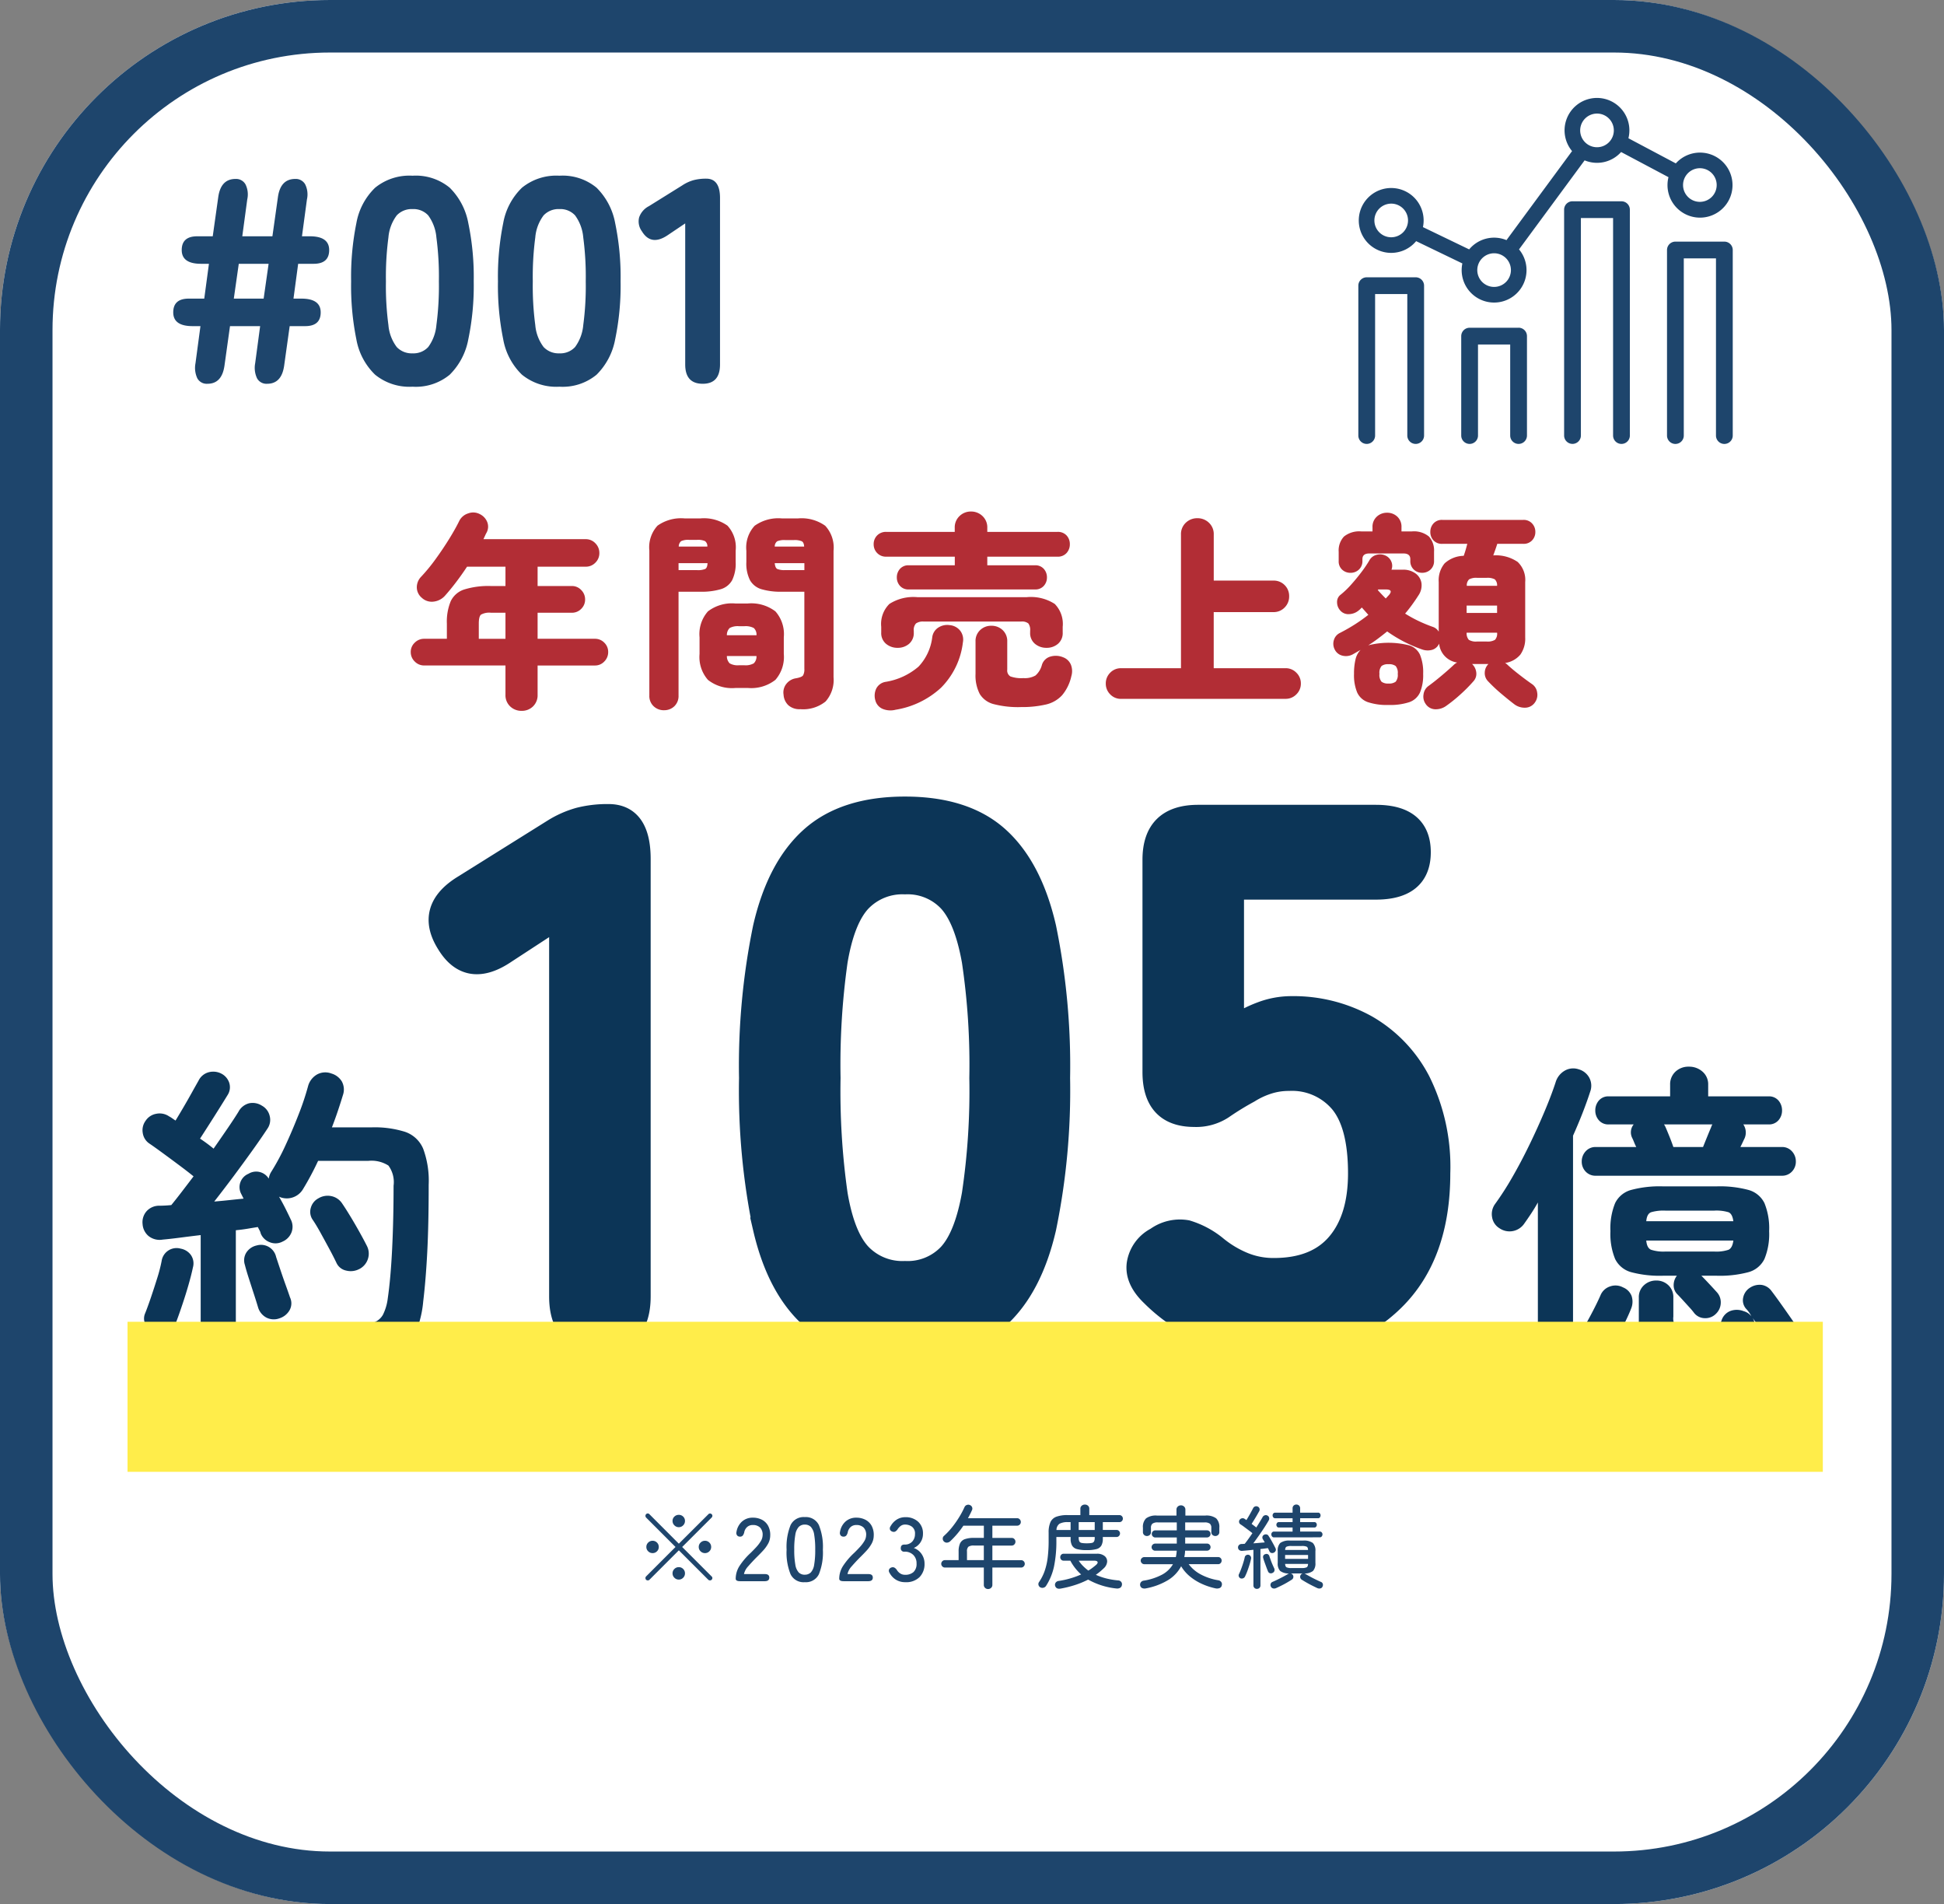
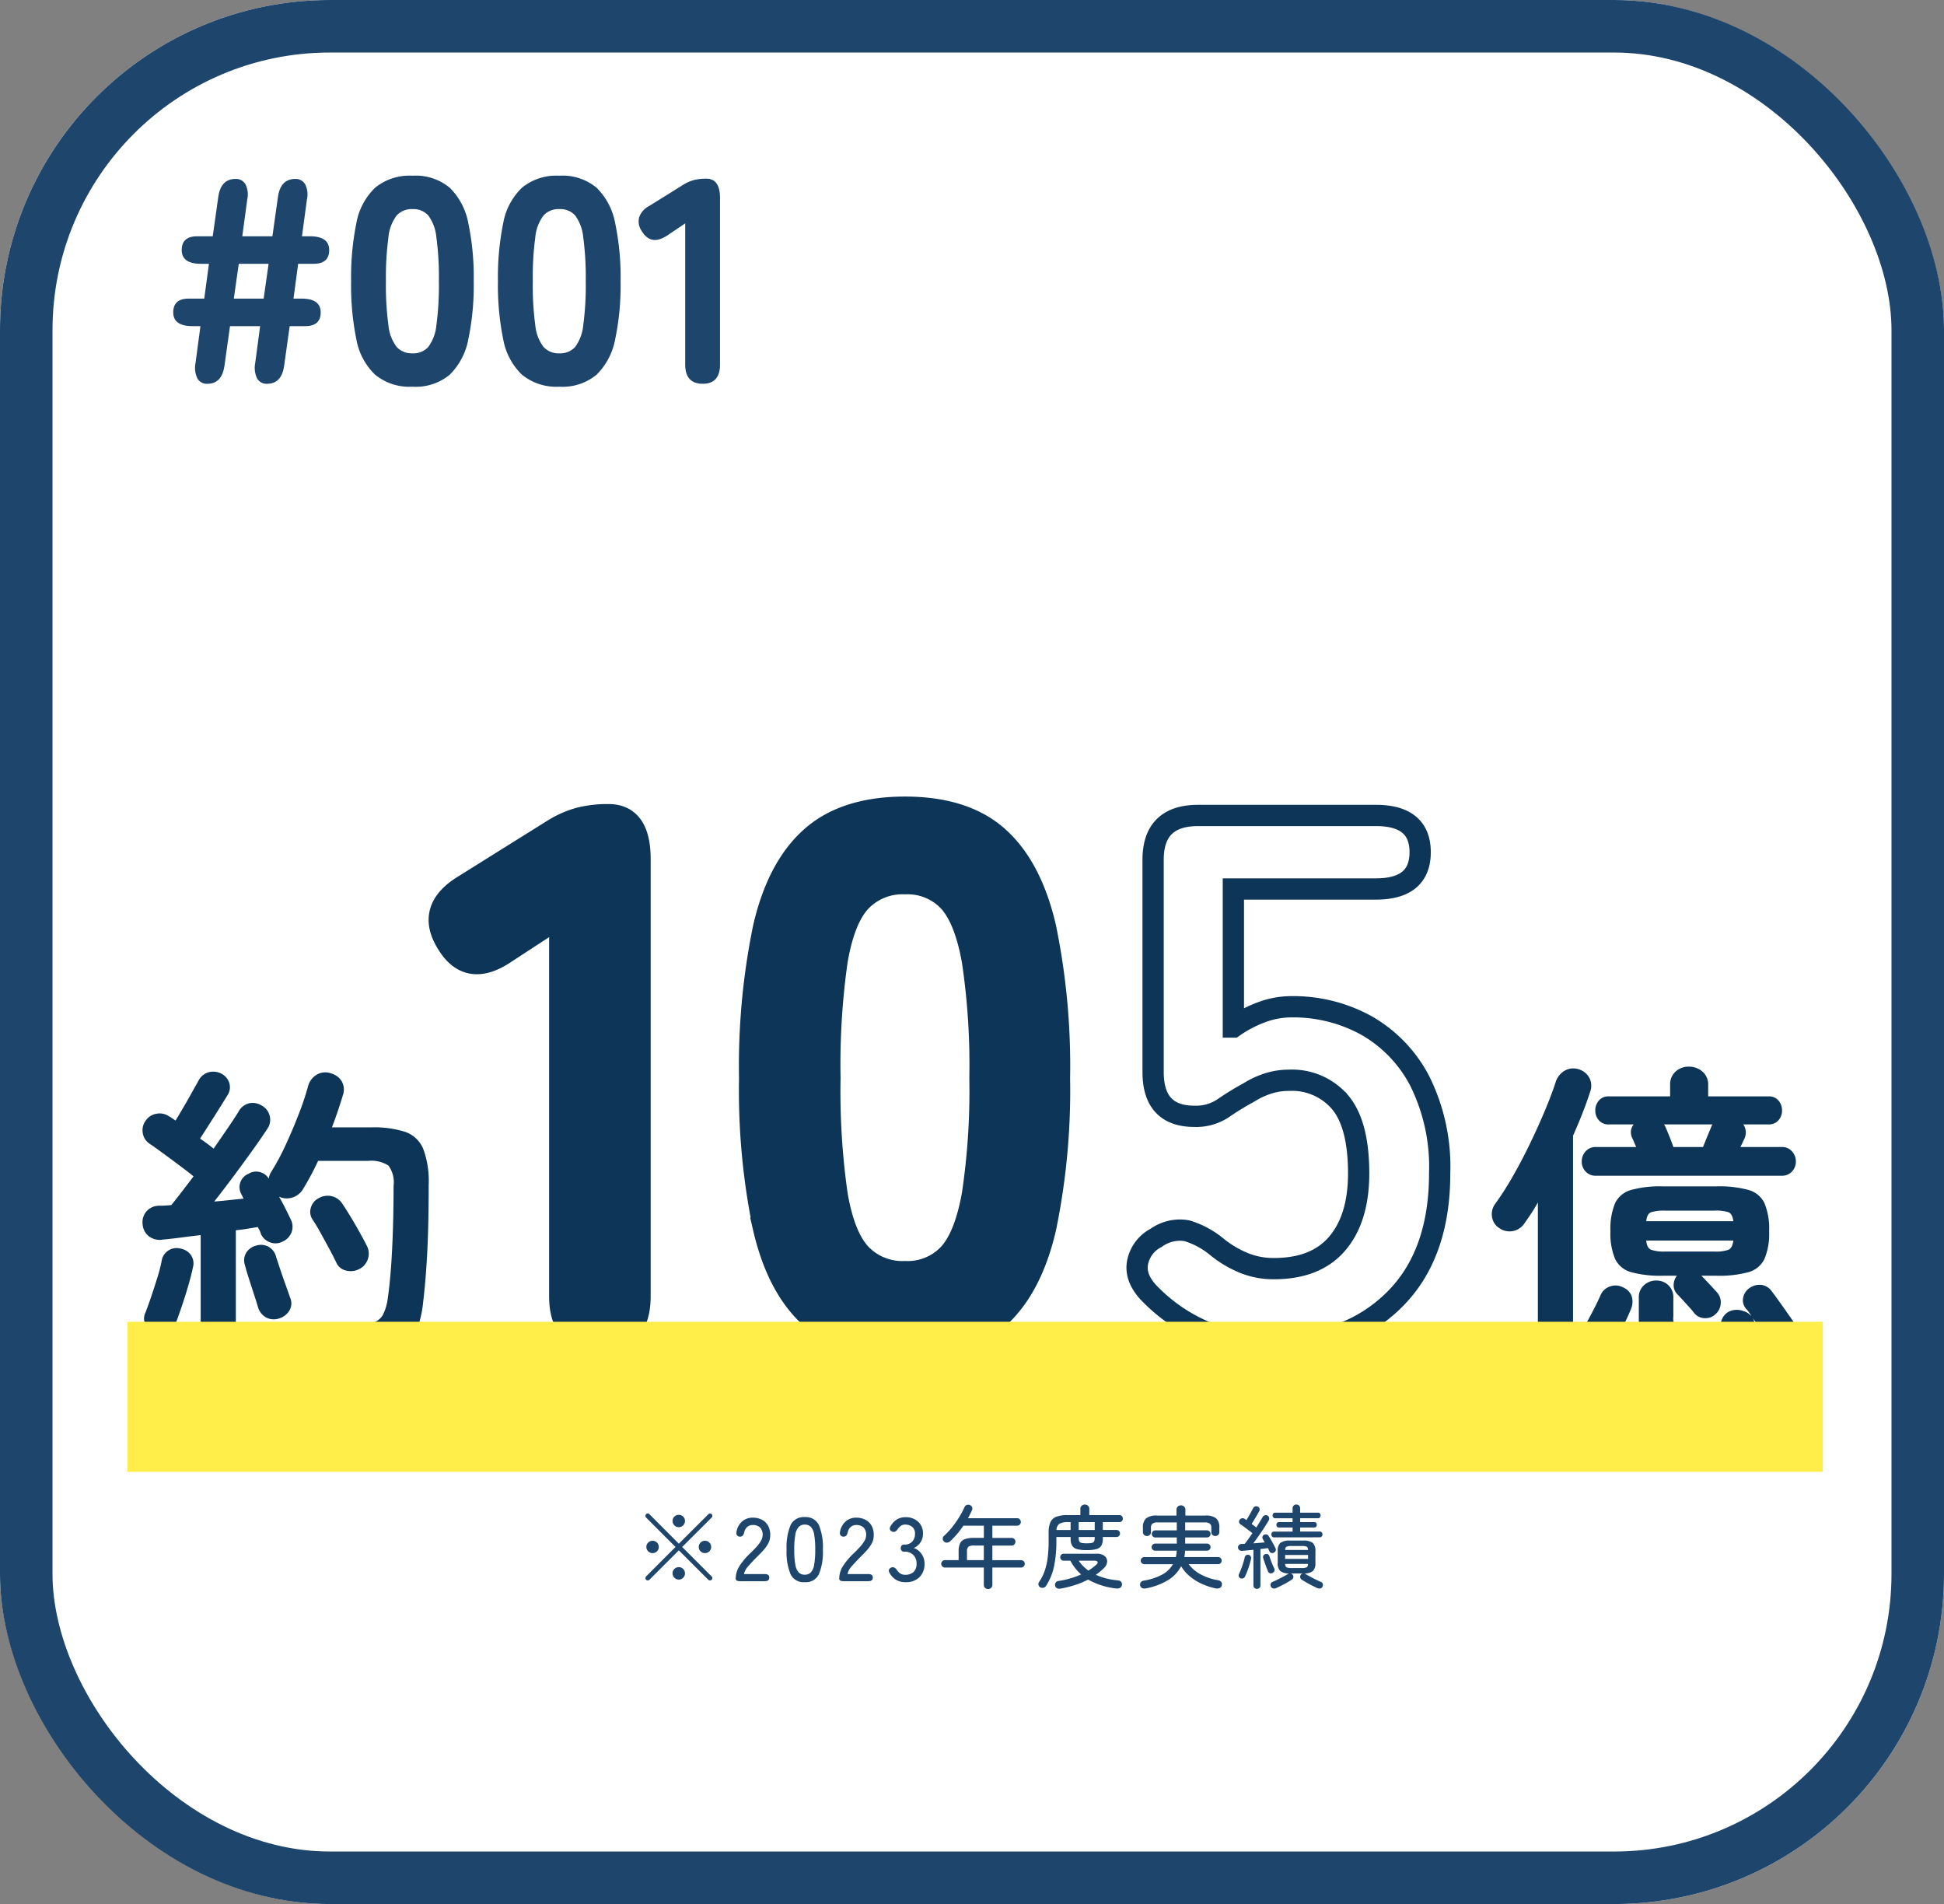
<svg xmlns="http://www.w3.org/2000/svg" width="259.154" height="253.77" viewBox="0 0 259.154 253.77">
  <rect x="0" y="0" width="259.154" height="253.77" fill="#808080" stroke="none" />
  <defs>
    <clipPath id="clip-path">
-       <rect id="長方形_1028" data-name="長方形 1028" width="49.914" height="46.108" fill="#1e456c" />
-     </clipPath>
+       </clipPath>
    <clipPath id="clip-path-2">
      <rect id="長方形_1115" data-name="長方形 1115" width="220.987" height="76.378" transform="translate(0 0)" fill="none" />
    </clipPath>
  </defs>
  <g id="グループ_2824" data-name="グループ 2824" transform="translate(-951 -996.835)">
    <g id="長方形_1100" data-name="長方形 1100" transform="translate(951 996.835)" fill="#fff" stroke="#1e456c" stroke-width="7">
      <rect width="259.154" height="253.77" rx="44" stroke="none" />
      <rect x="3.5" y="3.5" width="252.154" height="246.77" rx="40.5" fill="none" />
    </g>
    <path id="パス_7932" data-name="パス 7932" d="M5.85,0A1.426,1.426,0,0,1,4.5-.722,3.277,3.277,0,0,1,4.251-2.73l.663-4.953H3.861q-2.574,0-2.574-1.833t2.067-1.833H5.421l.624-4.641H4.992q-2.574,0-2.574-1.833t2.067-1.833H6.552l.741-5.265q.351-2.379,2.3-2.379a1.435,1.435,0,0,1,1.326.722,3.028,3.028,0,0,1,.234,2.008l-.663,4.914h4.017l.741-5.265Q15.6-27.3,17.55-27.3a1.436,1.436,0,0,1,1.326.722,3.028,3.028,0,0,1,.234,2.008l-.663,4.914H19.5q2.574,0,2.574,1.833T20.007-15.99H17.94l-.624,4.641h1.053q2.574,0,2.574,1.833T18.876-7.683H16.809l-.741,5.3Q15.717,0,13.806,0a1.426,1.426,0,0,1-1.345-.722,3.277,3.277,0,0,1-.253-2.008l.663-4.953H8.853l-.741,5.3Q7.761,0,5.85,0ZM9.36-11.349h3.978L14-15.99H10.023ZM33.189.39a7.242,7.242,0,0,1-4.992-1.6,8.66,8.66,0,0,1-2.5-4.719A35.882,35.882,0,0,1,25-13.65a36.1,36.1,0,0,1,.7-7.761,8.66,8.66,0,0,1,2.5-4.719,7.242,7.242,0,0,1,4.992-1.6,7.092,7.092,0,0,1,4.953,1.6,8.9,8.9,0,0,1,2.477,4.719,35.16,35.16,0,0,1,.722,7.761,34.944,34.944,0,0,1-.722,7.722,8.9,8.9,0,0,1-2.477,4.719A7.092,7.092,0,0,1,33.189.39Zm0-4.446a2.675,2.675,0,0,0,2.087-.839A5.769,5.769,0,0,0,36.368-7.82,39.386,39.386,0,0,0,36.7-13.65a39.8,39.8,0,0,0-.332-5.85,5.8,5.8,0,0,0-1.092-2.944,2.675,2.675,0,0,0-2.087-.839,2.737,2.737,0,0,0-2.106.839A5.673,5.673,0,0,0,29.972-19.5a39.8,39.8,0,0,0-.332,5.85,39.386,39.386,0,0,0,.332,5.831,5.642,5.642,0,0,0,1.111,2.925A2.737,2.737,0,0,0,33.189-4.056ZM52.767.39a7.242,7.242,0,0,1-4.992-1.6,8.66,8.66,0,0,1-2.5-4.719,35.882,35.882,0,0,1-.7-7.722,36.1,36.1,0,0,1,.7-7.761,8.66,8.66,0,0,1,2.5-4.719,7.242,7.242,0,0,1,4.992-1.6,7.092,7.092,0,0,1,4.953,1.6A8.9,8.9,0,0,1,60.2-21.411a35.16,35.16,0,0,1,.722,7.761A34.944,34.944,0,0,1,60.2-5.928,8.9,8.9,0,0,1,57.72-1.209,7.092,7.092,0,0,1,52.767.39Zm0-4.446a2.675,2.675,0,0,0,2.087-.839A5.769,5.769,0,0,0,55.946-7.82a39.386,39.386,0,0,0,.332-5.831,39.8,39.8,0,0,0-.332-5.85,5.8,5.8,0,0,0-1.092-2.944,2.675,2.675,0,0,0-2.087-.839,2.737,2.737,0,0,0-2.106.839A5.673,5.673,0,0,0,49.55-19.5a39.8,39.8,0,0,0-.332,5.85A39.386,39.386,0,0,0,49.55-7.82a5.642,5.642,0,0,0,1.111,2.925A2.737,2.737,0,0,0,52.767-4.056ZM71.877,0q-2.34,0-2.34-2.574v-18.8l-2.379,1.6q-2.184,1.443-3.393-.546a2.217,2.217,0,0,1-.371-1.853,2.653,2.653,0,0,1,1.306-1.5l4.446-2.769a5.277,5.277,0,0,1,1.521-.7,6.6,6.6,0,0,1,1.677-.195q1.833,0,1.833,2.574V-2.574Q74.178,0,71.877,0Z" transform="translate(972.808 1047.984)" fill="#1e456c" />
-     <path id="パス_7933" data-name="パス 7933" d="M15.54,2.576a2.156,2.156,0,0,1-1.526-.588A2.043,2.043,0,0,1,13.384.42V-3.472H2.548A1.722,1.722,0,0,1,1.288-4a1.722,1.722,0,0,1-.532-1.26A1.677,1.677,0,0,1,1.288-6.51a1.745,1.745,0,0,1,1.26-.518H5.572V-9.044a7.11,7.11,0,0,1,.518-3,3.015,3.015,0,0,1,1.792-1.554,10.877,10.877,0,0,1,3.57-.462h1.932v-2.576H8.26q-.7,1.064-1.456,2.058T5.32-12.768a2.385,2.385,0,0,1-1.5.784,1.934,1.934,0,0,1-1.582-.5,1.827,1.827,0,0,1-.672-1.358,2.022,2.022,0,0,1,.588-1.47,23.623,23.623,0,0,0,1.918-2.338q.966-1.33,1.806-2.688t1.344-2.394a1.978,1.978,0,0,1,1.19-1.008,1.877,1.877,0,0,1,1.526.084A2,2,0,0,1,10.948-22.6a1.675,1.675,0,0,1-.084,1.428,4.4,4.4,0,0,0-.21.42q-.1.224-.21.448H24.08a1.732,1.732,0,0,1,1.288.546,1.8,1.8,0,0,1,.532,1.3,1.754,1.754,0,0,1-.532,1.288,1.754,1.754,0,0,1-1.288.532H17.668v2.576h4.564a1.677,1.677,0,0,1,1.246.532A1.745,1.745,0,0,1,24-12.264a1.7,1.7,0,0,1-.518,1.246,1.7,1.7,0,0,1-1.246.518H17.668v3.472h7.644a1.7,1.7,0,0,1,1.246.518,1.7,1.7,0,0,1,.518,1.246A1.745,1.745,0,0,1,26.558-4a1.677,1.677,0,0,1-1.246.532H17.668V.42a2.067,2.067,0,0,1-.616,1.568A2.107,2.107,0,0,1,15.54,2.576Zm-5.712-9.6h3.556V-10.5H11.452a2.279,2.279,0,0,0-1.33.252q-.294.252-.294,1.2Zm42.84,9.38A2.222,2.222,0,0,1,51.1,1.834,2.116,2.116,0,0,1,50.456.42a1.833,1.833,0,0,1,.364-1.428,1.993,1.993,0,0,1,1.288-.756q.784-.14.952-.392a1.644,1.644,0,0,0,.168-.868V-13.3h-3a9.022,9.022,0,0,1-2.716-.336,2.607,2.607,0,0,1-1.526-1.19,4.917,4.917,0,0,1-.49-2.422V-18.76a4.274,4.274,0,0,1,1.106-3.332,5.419,5.419,0,0,1,3.626-.98h2.156a5.419,5.419,0,0,1,3.626.98A4.274,4.274,0,0,1,57.12-18.76V-1.9A4.312,4.312,0,0,1,56.056,1.33,4.761,4.761,0,0,1,52.668,2.352Zm-18.144.14a1.966,1.966,0,0,1-1.386-.532A1.853,1.853,0,0,1,32.564.532v-19.32a4.259,4.259,0,0,1,1.092-3.318,5.416,5.416,0,0,1,3.612-.966h2.1a5.416,5.416,0,0,1,3.612.966,4.259,4.259,0,0,1,1.092,3.318v1.54a5.039,5.039,0,0,1-.476,2.422,2.549,2.549,0,0,1-1.512,1.19,9.022,9.022,0,0,1-2.716.336H36.456V.532A1.877,1.877,0,0,1,35.9,1.96,1.917,1.917,0,0,1,34.524,2.492Zm9.52-2.968a5.174,5.174,0,0,1-3.668-1.078,4.625,4.625,0,0,1-1.12-3.458V-7.224a4.568,4.568,0,0,1,1.12-3.458,5.267,5.267,0,0,1,3.668-1.05h1.624a5.316,5.316,0,0,1,3.7,1.05,4.568,4.568,0,0,1,1.12,3.458v2.212a4.625,4.625,0,0,1-1.12,3.458,5.221,5.221,0,0,1-3.7,1.078ZM44.52-3.5h.7a2.231,2.231,0,0,0,1.26-.252,1.231,1.231,0,0,0,.364-.98H42.9a1.334,1.334,0,0,0,.378.98A2.156,2.156,0,0,0,44.52-3.5ZM42.9-7.5h3.948a1.183,1.183,0,0,0-.364-.966,2.34,2.34,0,0,0-1.26-.238h-.7a2.26,2.26,0,0,0-1.246.238A1.281,1.281,0,0,0,42.9-7.5Zm7.784-8.68h2.548v-.924H49.28q.056.616.336.77A2.477,2.477,0,0,0,50.68-16.184Zm-14.224,0H38.92a2.572,2.572,0,0,0,1.092-.154q.28-.154.308-.77H36.456Zm.028-3.136h3.808a.84.84,0,0,0-.308-.728,2.292,2.292,0,0,0-1.064-.168H37.856a2.2,2.2,0,0,0-1.05.168A.923.923,0,0,0,36.484-19.32Zm12.8,0H53.2q-.028-.56-.322-.714a2.489,2.489,0,0,0-1.05-.154H50.68a2.477,2.477,0,0,0-1.064.154A.854.854,0,0,0,49.28-19.32Zm17.864,5.712a1.486,1.486,0,0,1-1.176-.476,1.638,1.638,0,0,1-.42-1.12,1.675,1.675,0,0,1,.42-1.148,1.486,1.486,0,0,1,1.176-.476h6.132v-1.148H64.148a1.6,1.6,0,0,1-1.218-.49,1.637,1.637,0,0,1-.462-1.162A1.623,1.623,0,0,1,62.93-20.8a1.62,1.62,0,0,1,1.218-.476h9.128v-.532a2.065,2.065,0,0,1,.644-1.582,2.142,2.142,0,0,1,1.512-.6,2.177,2.177,0,0,1,1.54.6,2.065,2.065,0,0,1,.644,1.582v.532h9.352a1.565,1.565,0,0,1,1.218.476,1.681,1.681,0,0,1,.434,1.176,1.7,1.7,0,0,1-.434,1.162,1.542,1.542,0,0,1-1.218.49H77.616v1.148h6.356a1.486,1.486,0,0,1,1.176.476,1.675,1.675,0,0,1,.42,1.148,1.638,1.638,0,0,1-.42,1.12,1.486,1.486,0,0,1-1.176.476ZM65.66-5.824a2.341,2.341,0,0,1-1.54-.532,1.851,1.851,0,0,1-.644-1.512v-.756a3.746,3.746,0,0,1,1.092-3.052,5.951,5.951,0,0,1,3.724-.9H82.88a5.879,5.879,0,0,1,3.724.9,3.8,3.8,0,0,1,1.064,3.052v.756a1.869,1.869,0,0,1-.63,1.512,2.286,2.286,0,0,1-1.526.532,2.341,2.341,0,0,1-1.54-.532,1.851,1.851,0,0,1-.644-1.512v-.224a1.466,1.466,0,0,0-.238-.98,1.348,1.348,0,0,0-.966-.252H69.132a1.589,1.589,0,0,0-1.022.252,1.266,1.266,0,0,0-.294.98v.224a1.869,1.869,0,0,1-.63,1.512A2.286,2.286,0,0,1,65.66-5.824Zm16.408,7.9a13.035,13.035,0,0,1-3.584-.392A3.056,3.056,0,0,1,76.608.322a5.353,5.353,0,0,1-.56-2.674V-6.664a1.987,1.987,0,0,1,.616-1.526,2.1,2.1,0,0,1,1.484-.574,2.135,2.135,0,0,1,1.512.574,1.987,1.987,0,0,1,.616,1.526v3.752a.92.92,0,0,0,.42.9,4.321,4.321,0,0,0,1.736.224,2.838,2.838,0,0,0,1.61-.35A2.845,2.845,0,0,0,84.9-3.556a1.647,1.647,0,0,1,1.148-1.106,2.542,2.542,0,0,1,1.68.1,1.785,1.785,0,0,1,1.036.994,2.349,2.349,0,0,1,.056,1.526A5.912,5.912,0,0,1,87.584.5a4.2,4.2,0,0,1-2.156,1.232A14.136,14.136,0,0,1,82.068,2.072Zm-16.716.364A2.749,2.749,0,0,1,63.63,2.3a1.692,1.692,0,0,1-.938-1.12,2.207,2.207,0,0,1,.126-1.582,1.7,1.7,0,0,1,1.218-.882,8.876,8.876,0,0,0,4.41-2.03A6.908,6.908,0,0,0,70.28-7.252a1.794,1.794,0,0,1,.812-1.274A2.171,2.171,0,0,1,72.6-8.848a1.989,1.989,0,0,1,1.414.756,1.943,1.943,0,0,1,.35,1.54A10.255,10.255,0,0,1,71.442-.5,11.652,11.652,0,0,1,65.352,2.436ZM95.452.98A1.954,1.954,0,0,1,94,.378a1.991,1.991,0,0,1-.588-1.442A1.991,1.991,0,0,1,94-2.506a1.954,1.954,0,0,1,1.456-.6h7.98V-20.916a2.065,2.065,0,0,1,.644-1.582,2.177,2.177,0,0,1,1.54-.6,2.177,2.177,0,0,1,1.54.6,2.065,2.065,0,0,1,.644,1.582v6.132h7.952a2.033,2.033,0,0,1,1.5.6,2.033,2.033,0,0,1,.6,1.5,2.047,2.047,0,0,1-.6,1.484,2.01,2.01,0,0,1-1.5.616H107.8v7.476h9.576a1.967,1.967,0,0,1,1.442.6,1.967,1.967,0,0,1,.6,1.442,1.967,1.967,0,0,1-.6,1.442,1.967,1.967,0,0,1-1.442.6Zm43.316.952a2.368,2.368,0,0,1-1.428.434,1.565,1.565,0,0,1-1.288-.714,1.685,1.685,0,0,1-.28-1.274,1.625,1.625,0,0,1,.644-1.106q.812-.588,1.792-1.414t1.6-1.414a1.711,1.711,0,0,1,.448-.308,2.812,2.812,0,0,1-2.408-2.52,1.465,1.465,0,0,1-.924.826A2.2,2.2,0,0,1,135.6-5.6a18.6,18.6,0,0,1-2.45-1.05,18.651,18.651,0,0,1-2.226-1.358q-.588.476-1.2.938t-1.316.91a11.092,11.092,0,0,1,5.474.014A2.348,2.348,0,0,1,135.3-4.9a6.167,6.167,0,0,1,.42,2.548A6.014,6.014,0,0,1,135.3.126a2.442,2.442,0,0,1-1.414,1.288,8.123,8.123,0,0,1-2.786.378,8.018,8.018,0,0,1-2.758-.378A2.442,2.442,0,0,1,126.924.126a6.014,6.014,0,0,1-.42-2.478,8.1,8.1,0,0,1,.2-1.932,2.644,2.644,0,0,1,.672-1.26q-.252.14-.518.294t-.518.294a1.906,1.906,0,0,1-1.414.168,1.53,1.53,0,0,1-.994-.812,1.649,1.649,0,0,1-.112-1.26,1.523,1.523,0,0,1,.812-.952q1.092-.56,2.03-1.162t1.75-1.246q-.2-.224-.42-.476l-.448-.5-.21.21a1.957,1.957,0,0,1-.21.182,2.089,2.089,0,0,1-1.26.49,1.426,1.426,0,0,1-1.2-.49,1.62,1.62,0,0,1-.42-1.106,1.184,1.184,0,0,1,.476-.994,11.517,11.517,0,0,0,1.4-1.344q.728-.812,1.372-1.666a15.922,15.922,0,0,0,1.036-1.526,1.526,1.526,0,0,1,1.008-.784,1.727,1.727,0,0,1,1.288.168,1.532,1.532,0,0,1,.672.784,1.418,1.418,0,0,1,0,1.036h1.484a2.75,2.75,0,0,1,1.75.518,1.965,1.965,0,0,1,.77,1.3,2.376,2.376,0,0,1-.42,1.624q-.392.616-.84,1.232t-.924,1.176a17.062,17.062,0,0,0,1.778.98,19.826,19.826,0,0,0,1.974.812,1.45,1.45,0,0,1,.728.616v-6.608a3.531,3.531,0,0,1,.784-2.492,3.881,3.881,0,0,1,2.548-1.008q.14-.392.266-.826t.21-.77h-3.332a1.509,1.509,0,0,1-1.176-.462,1.624,1.624,0,0,1-.42-1.134,1.638,1.638,0,0,1,.42-1.12,1.486,1.486,0,0,1,1.176-.476h10.808a1.5,1.5,0,0,1,1.162.476,1.608,1.608,0,0,1,.434,1.12,1.594,1.594,0,0,1-.434,1.134,1.518,1.518,0,0,1-1.162.462H145.6q-.112.364-.252.756l-.28.784a5.16,5.16,0,0,1,3.248.868,3.307,3.307,0,0,1,1.008,2.688v7.364a3.687,3.687,0,0,1-.644,2.3,3.265,3.265,0,0,1-2.044,1.12.977.977,0,0,1,.252.168q.588.56,1.554,1.316T150.248-.98A1.6,1.6,0,0,1,150.92.14a1.71,1.71,0,0,1-.28,1.288,1.6,1.6,0,0,1-1.288.728,2.3,2.3,0,0,1-1.428-.42q-.812-.616-1.806-1.456A20.74,20.74,0,0,1,144.34-1.4a1.54,1.54,0,0,1-.406-1.162,1.66,1.66,0,0,1,.49-1.106H142.24a1.8,1.8,0,0,1,.56,1.12,1.464,1.464,0,0,1-.392,1.2,20.364,20.364,0,0,1-1.736,1.75A19.744,19.744,0,0,1,138.768,1.932ZM126.028-15.82a1.588,1.588,0,0,1-1.106-.42,1.474,1.474,0,0,1-.462-1.148V-18.62a2.72,2.72,0,0,1,.7-2.03,3.247,3.247,0,0,1,2.324-.686h1.484v-.56a1.809,1.809,0,0,1,.574-1.414,1.96,1.96,0,0,1,1.358-.518,1.946,1.946,0,0,1,1.372.518,1.832,1.832,0,0,1,.56,1.414v.56H134.2a3.14,3.14,0,0,1,2.3.686,2.789,2.789,0,0,1,.672,2.03v1.2a1.518,1.518,0,0,1-.462,1.162,1.594,1.594,0,0,1-1.134.434,1.559,1.559,0,0,1-1.106-.434,1.518,1.518,0,0,1-.462-1.162v-.224q0-.756-.924-.756h-4.536q-.924,0-.924.756v.224a1.518,1.518,0,0,1-.462,1.162A1.594,1.594,0,0,1,126.028-15.82ZM131.1-1.064a1.48,1.48,0,0,0,.952-.238,1.4,1.4,0,0,0,.28-1.05,1.4,1.4,0,0,0-.28-1.05,1.48,1.48,0,0,0-.952-.238,1.425,1.425,0,0,0-.924.238,1.4,1.4,0,0,0-.28,1.05,1.4,1.4,0,0,0,.28,1.05A1.425,1.425,0,0,0,131.1-1.064Zm11.816-5.6h1.26a1.928,1.928,0,0,0,1.12-.224,1.2,1.2,0,0,0,.28-.952h-4.06a1.314,1.314,0,0,0,.294.952A1.855,1.855,0,0,0,142.912-6.664Zm-1.4-3.808h4.06v-.98h-4.06Zm.028-3.612h4.032a1.081,1.081,0,0,0-.308-.868,2.08,2.08,0,0,0-1.092-.2h-1.26a2.006,2.006,0,0,0-1.064.2A1.081,1.081,0,0,0,141.54-14.084ZM130.732-12.4q.112-.112.21-.224t.21-.224q.644-.756-.42-.756h-.98l-.084.084q.252.28.518.56T130.732-12.4Z" transform="translate(1005 1089)" fill="#b22d35" />
    <g id="グループ_2396" data-name="グループ 2396" transform="translate(1132.079 1009.892)">
      <g id="グループ_2395" data-name="グループ 2395" transform="translate(0 0)" clip-path="url(#clip-path)">
        <path id="パス_6728" data-name="パス 6728" d="M4.452,20.648a4.317,4.317,0,0,0,3.325-1.564l6.161,2.971a4.323,4.323,0,1,0,7.554-1.873L30.236,8.316A4.3,4.3,0,0,0,35.1,7.205l6.316,3.353a4.334,4.334,0,1,0,.977-1.836L36.075,5.37a4.321,4.321,0,1,0-7.513,1.712L19.819,18.948a4.312,4.312,0,0,0-4.974,1.235L8.683,17.212a4.323,4.323,0,1,0-4.231,3.436M45.6,9.363a2.242,2.242,0,1,1-2.242,2.243A2.246,2.246,0,0,1,45.6,9.363M31.886,2.081a2.243,2.243,0,1,1-2.242,2.243,2.246,2.246,0,0,1,2.242-2.243M18.169,20.7a2.242,2.242,0,1,1-2.242,2.243A2.246,2.246,0,0,1,18.169,20.7M4.452,14.083A2.242,2.242,0,1,1,2.21,16.327a2.246,2.246,0,0,1,2.243-2.243" transform="translate(-0.07 -0.001)" fill="#1e456c" />
        <path id="パス_6729" data-name="パス 6729" d="M37.56,66.787H31.032A1.119,1.119,0,0,0,29.914,67.9V81.152a1.118,1.118,0,1,0,2.236,0V69.023h4.292V81.152a1.118,1.118,0,1,0,2.236,0V67.9a1.119,1.119,0,0,0-1.118-1.118" transform="translate(-16.197 -36.162)" fill="#1e456c" />
        <path id="パス_6730" data-name="パス 6730" d="M97.387,41.753H90.859a1.12,1.12,0,0,0-1.118,1.118V67.6a1.118,1.118,0,0,0,2.236,0V43.989h4.291V67.6a1.118,1.118,0,0,0,2.236,0V42.871a1.119,1.119,0,0,0-1.118-1.118" transform="translate(-48.591 -22.607)" fill="#1e456c" />
        <path id="パス_6731" data-name="パス 6731" d="M7.646,52.124H1.118A1.119,1.119,0,0,0,0,53.242V73.213a1.118,1.118,0,1,0,2.236,0V54.36H6.528V73.213a1.118,1.118,0,1,0,2.236,0V53.242a1.119,1.119,0,0,0-1.118-1.118" transform="translate(0 -28.223)" fill="#1e456c" />
        <path id="パス_6732" data-name="パス 6732" d="M67.473,30.025H60.945a1.12,1.12,0,0,0-1.118,1.118v30.1a1.118,1.118,0,1,0,2.236,0V32.262h4.292V61.247a1.118,1.118,0,1,0,2.236,0v-30.1a1.119,1.119,0,0,0-1.118-1.118" transform="translate(-32.394 -16.257)" fill="#1e456c" />
      </g>
    </g>
    <path id="パス_7934" data-name="パス 7934" d="M-44.448-.192a.335.335,0,0,1-.084-.228.292.292,0,0,1,.084-.216l3.924-3.924-3.924-3.924a.335.335,0,0,1-.084-.228.292.292,0,0,1,.084-.216.3.3,0,0,1,.222-.1.3.3,0,0,1,.222.1L-40.08-5l3.936-3.924a.3.3,0,0,1,.222-.1.3.3,0,0,1,.222.1.257.257,0,0,1,.09.216.334.334,0,0,1-.1.228L-39.636-4.56l3.924,3.924a.274.274,0,0,1,.1.216.311.311,0,0,1-.1.228.292.292,0,0,1-.216.084.335.335,0,0,1-.228-.084L-40.08-4.116-44-.192a.292.292,0,0,1-.216.084A.335.335,0,0,1-44.448-.192Zm4.356-.024a.8.8,0,0,1-.582-.246.8.8,0,0,1-.246-.582.79.79,0,0,1,.246-.588.805.805,0,0,1,.582-.24.8.8,0,0,1,.588.24.8.8,0,0,1,.24.588.805.805,0,0,1-.24.582A.79.79,0,0,1-40.092-.216Zm-3.492-3.528a.805.805,0,0,1-.582-.24.776.776,0,0,1-.246-.576.79.79,0,0,1,.246-.588.805.805,0,0,1,.582-.24.8.8,0,0,1,.588.24.8.8,0,0,1,.24.588.786.786,0,0,1-.24.576A.8.8,0,0,1-43.584-3.744Zm6.984,0a.806.806,0,0,1-.582-.24.776.776,0,0,1-.246-.576.79.79,0,0,1,.246-.588.806.806,0,0,1,.582-.24.8.8,0,0,1,.588.24.8.8,0,0,1,.24.588.786.786,0,0,1-.24.576A.8.8,0,0,1-36.6-3.744ZM-40.092-7.2a.8.8,0,0,1-.582-.246.8.8,0,0,1-.246-.582.771.771,0,0,1,.246-.582.816.816,0,0,1,.582-.234.81.81,0,0,1,.588.234.78.78,0,0,1,.24.582.805.805,0,0,1-.24.582A.79.79,0,0,1-40.092-7.2ZM-31.92,0Q-32.5,0-32.5-.336a3.169,3.169,0,0,1,.51-1.7A9.243,9.243,0,0,1-30.5-3.78q.408-.4.762-.786a4.833,4.833,0,0,0,.582-.774,1.562,1.562,0,0,0,.24-.744,1.367,1.367,0,0,0-.324-1.056,1.331,1.331,0,0,0-.984-.348,1.1,1.1,0,0,0-.744.258,1.263,1.263,0,0,0-.4.738,1.077,1.077,0,0,1-.192.408.457.457,0,0,1-.372.144A.47.47,0,0,1-32.31-6.1a.53.53,0,0,1-.09-.45,2.352,2.352,0,0,1,.738-1.4,2.084,2.084,0,0,1,1.434-.516A2.6,2.6,0,0,1-29-8.19a1.977,1.977,0,0,1,.828.822A2.531,2.531,0,0,1-27.9-6.06a2.269,2.269,0,0,1-.276,1.05,4.724,4.724,0,0,1-.684.942q-.42.456-.936.96-.576.588-1.05,1.134A2.208,2.208,0,0,0-31.4-.948H-28.6q.576,0,.576.468T-28.6,0Zm8.628.132a1.928,1.928,0,0,1-1.9-1.068A7.7,7.7,0,0,1-25.716-4.2a7.741,7.741,0,0,1,.528-3.27,1.926,1.926,0,0,1,1.9-1.074A1.916,1.916,0,0,1-21.408-7.47,7.741,7.741,0,0,1-20.88-4.2a7.7,7.7,0,0,1-.528,3.264A1.918,1.918,0,0,1-23.292.132Zm0-1a1.1,1.1,0,0,0,.81-.306,1.98,1.98,0,0,0,.444-1.038A11.277,11.277,0,0,0-21.9-4.2a11.366,11.366,0,0,0-.138-2,1.98,1.98,0,0,0-.444-1.038,1.1,1.1,0,0,0-.81-.306,1.1,1.1,0,0,0-.8.306A1.979,1.979,0,0,0-24.552-6.2a10.9,10.9,0,0,0-.144,2,10.817,10.817,0,0,0,.144,1.992A1.979,1.979,0,0,0-24.1-1.17,1.1,1.1,0,0,0-23.292-.864ZM-18.12,0Q-18.7,0-18.7-.336a3.169,3.169,0,0,1,.51-1.7A9.243,9.243,0,0,1-16.7-3.78q.408-.4.762-.786a4.833,4.833,0,0,0,.582-.774,1.562,1.562,0,0,0,.24-.744,1.367,1.367,0,0,0-.324-1.056,1.331,1.331,0,0,0-.984-.348,1.1,1.1,0,0,0-.744.258,1.263,1.263,0,0,0-.4.738,1.077,1.077,0,0,1-.192.408.457.457,0,0,1-.372.144A.47.47,0,0,1-18.51-6.1a.53.53,0,0,1-.09-.45,2.352,2.352,0,0,1,.738-1.4,2.084,2.084,0,0,1,1.434-.516,2.6,2.6,0,0,1,1.23.282,1.977,1.977,0,0,1,.828.822A2.531,2.531,0,0,1-14.1-6.06a2.269,2.269,0,0,1-.276,1.05,4.724,4.724,0,0,1-.684.942q-.42.456-.936.96-.576.588-1.05,1.134A2.208,2.208,0,0,0-17.6-.948H-14.8q.576,0,.576.468T-14.8,0ZM-9.9.132A2.314,2.314,0,0,1-11.142-.2a2.368,2.368,0,0,1-.846-.906.484.484,0,0,1-.072-.45.517.517,0,0,1,.312-.27.51.51,0,0,1,.4.012,1.024,1.024,0,0,1,.312.288,1.473,1.473,0,0,0,.45.48,1.155,1.155,0,0,0,.666.192A1.629,1.629,0,0,0-8.8-1.218a1.466,1.466,0,0,0,.408-1.146A1.53,1.53,0,0,0-8.826-3.5,1.594,1.594,0,0,0-10-3.936a.43.43,0,0,1-.492-.48q0-.468.492-.468a1.32,1.32,0,0,0,1.038-.4A1.456,1.456,0,0,0-8.6-6.288a1.114,1.114,0,0,0-.4-.972,1.537,1.537,0,0,0-.918-.288.961.961,0,0,0-.6.192,1.682,1.682,0,0,0-.42.468.924.924,0,0,1-.318.282.492.492,0,0,1-.4-.018.466.466,0,0,1-.288-.288.509.509,0,0,1,.1-.432A2.444,2.444,0,0,1-11-8.232a2.129,2.129,0,0,1,1.1-.3,2.445,2.445,0,0,1,1.71.594,2.072,2.072,0,0,1,.654,1.614,2.029,2.029,0,0,1-.336,1.152,2.01,2.01,0,0,1-.888.744,2.1,2.1,0,0,1,1.032.792,2.219,2.219,0,0,1,.4,1.308A2.464,2.464,0,0,1-7.986-.552,2.526,2.526,0,0,1-9.9.132Zm11.04.912a.563.563,0,0,1-.4-.156A.531.531,0,0,1,.576.48v-2.3H-4.608a.465.465,0,0,1-.348-.15A.48.48,0,0,1-5.1-2.316a.474.474,0,0,1,.144-.348.474.474,0,0,1,.348-.144h1.824v-1.14A2.59,2.59,0,0,1-2.6-5.022,1.106,1.106,0,0,1-1.962-5.6,3.55,3.55,0,0,1-.72-5.772h1.3V-7.4H-2.148A12.076,12.076,0,0,1-3.9-5.328a.708.708,0,0,1-.4.186.523.523,0,0,1-.426-.138A.492.492,0,0,1-4.9-5.658a.477.477,0,0,1,.174-.39A9.35,9.35,0,0,0-3.648-7.2a13.315,13.315,0,0,0,.942-1.344,11.654,11.654,0,0,0,.714-1.344.509.509,0,0,1,.318-.276.528.528,0,0,1,.414.024.512.512,0,0,1,.276.288.492.492,0,0,1-.024.4q-.12.264-.252.528t-.276.528H5.016a.465.465,0,0,1,.348.15.494.494,0,0,1,.144.354.474.474,0,0,1-.144.348.474.474,0,0,1-.348.144h-3.3v1.632H4.3a.465.465,0,0,1,.348.15.494.494,0,0,1,.144.354.515.515,0,0,1-.144.36.457.457,0,0,1-.348.156H1.716v1.944H5.544a.474.474,0,0,1,.348.144.474.474,0,0,1,.144.348.48.48,0,0,1-.144.342.465.465,0,0,1-.348.15H1.716V.48a.531.531,0,0,1-.168.408A.578.578,0,0,1,1.14,1.044ZM-1.668-2.808H.576V-4.752H-.72a1.277,1.277,0,0,0-.756.156.823.823,0,0,0-.192.648ZM8.124.828A.486.486,0,0,1,7.866.51.465.465,0,0,1,7.932.12,6.272,6.272,0,0,0,8.67-1.32,8.526,8.526,0,0,0,9.084-3.1a18.1,18.1,0,0,0,.132-2.334V-6.468a3.341,3.341,0,0,1,.24-1.4,1.4,1.4,0,0,1,.792-.726,4.224,4.224,0,0,1,1.5-.216h1.7v-.84a.51.51,0,0,1,.18-.414.636.636,0,0,1,.42-.15.613.613,0,0,1,.414.15.518.518,0,0,1,.174.414v.84h4.008a.445.445,0,0,1,.336.138.461.461,0,0,1,.132.33.461.461,0,0,1-.132.33.445.445,0,0,1-.336.138H16.44v1.044h1.848a.418.418,0,0,1,.312.138.461.461,0,0,1,.132.33.467.467,0,0,1-.132.324.41.41,0,0,1-.312.144H16.44v.228a1.84,1.84,0,0,1-.192.912,1.059,1.059,0,0,1-.654.474,4.771,4.771,0,0,1-1.3.138A4.782,4.782,0,0,1,13-4.278a1.062,1.062,0,0,1-.66-.474,1.84,1.84,0,0,1-.192-.912v-.228h-1.9v.468A16.637,16.637,0,0,1,9.942-2,7.786,7.786,0,0,1,8.88.612a.561.561,0,0,1-.336.252A.587.587,0,0,1,8.124.828Zm2.7.156q-.6.108-.744-.372a.484.484,0,0,1,.078-.426.572.572,0,0,1,.4-.222A11.453,11.453,0,0,0,13.548-.9a6.6,6.6,0,0,1-1.44-1.836h-.9a.412.412,0,0,1-.318-.138.458.458,0,0,1-.126-.318.473.473,0,0,1,.126-.33.412.412,0,0,1,.318-.138h4.428a1.546,1.546,0,0,1,1.05.312.908.908,0,0,1,.33.762,1.351,1.351,0,0,1-.468.882q-.24.228-.5.444t-.54.408a8.178,8.178,0,0,0,1.4.486,10.082,10.082,0,0,0,1.548.258.557.557,0,0,1,.426.192.5.5,0,0,1,.1.432.5.5,0,0,1-.246.372.822.822,0,0,1-.474.084,9.739,9.739,0,0,1-3.78-1.188A11.277,11.277,0,0,1,12.762.5,14.149,14.149,0,0,1,10.824.984Zm2.4-7.812H15.36V-7.872H13.224Zm1.284,5.412a5.277,5.277,0,0,0,.54-.36q.252-.192.48-.384.276-.24.21-.408t-.486-.168H13.224a4.5,4.5,0,0,0,.582.714A6.3,6.3,0,0,0,14.508-1.416ZM10.26-6.828h1.884V-7.872h-.336a2.251,2.251,0,0,0-1.146.216A1.032,1.032,0,0,0,10.26-6.828Zm4.032,1.776a3.507,3.507,0,0,0,.672-.048.424.424,0,0,0,.312-.21,1.058,1.058,0,0,0,.084-.474v-.108H13.224v.108a1.058,1.058,0,0,0,.084.474.424.424,0,0,0,.312.21A3.507,3.507,0,0,0,14.292-5.052ZM22.164.96A.824.824,0,0,1,21.7.924.483.483,0,0,1,21.42.576.524.524,0,0,1,21.5.156a.568.568,0,0,1,.378-.228,7.786,7.786,0,0,0,2.442-.792,3.693,3.693,0,0,0,1.47-1.4H21.972a.46.46,0,0,1-.336-.144.461.461,0,0,1-.144-.336.441.441,0,0,1,.144-.33.47.47,0,0,1,.336-.138h4.2q.048-.2.078-.414t.042-.438H23.424a.47.47,0,0,1-.336-.138.441.441,0,0,1-.144-.33.455.455,0,0,1,.144-.342.47.47,0,0,1,.336-.138H26.3v-.816H23.436a.45.45,0,0,1-.33-.138.45.45,0,0,1-.138-.33.464.464,0,0,1,.138-.342.45.45,0,0,1,.33-.138H26.3V-7.836h-2.52a1.156,1.156,0,0,0-.726.168.7.7,0,0,0-.2.564v.576a.465.465,0,0,1-.156.366.559.559,0,0,1-.384.138.53.53,0,0,1-.372-.144.5.5,0,0,1-.156-.384v-.576a1.6,1.6,0,0,1,.42-1.248,2.2,2.2,0,0,1,1.452-.372h2.6v-.8a.527.527,0,0,1,.174-.4.6.6,0,0,1,.426-.162.587.587,0,0,1,.414.162.527.527,0,0,1,.174.4v.8H30.1a2.2,2.2,0,0,1,1.452.372,1.6,1.6,0,0,1,.42,1.248v.576a.5.5,0,0,1-.156.384.53.53,0,0,1-.372.144.559.559,0,0,1-.384-.138.465.465,0,0,1-.156-.366V-7.1a.717.717,0,0,0-.192-.564,1.128,1.128,0,0,0-.72-.168H27.42V-6.78h2.9a.464.464,0,0,1,.342.138A.464.464,0,0,1,30.8-6.3a.45.45,0,0,1-.138.33.464.464,0,0,1-.342.138h-2.9v.816h2.9a.464.464,0,0,1,.342.138.464.464,0,0,1,.138.342.45.45,0,0,1-.138.33.464.464,0,0,1-.342.138H27.408a4.357,4.357,0,0,1-.108.852h4.512a.445.445,0,0,1,.336.138.461.461,0,0,1,.132.33.482.482,0,0,1-.132.336.436.436,0,0,1-.336.144H27.888A4.825,4.825,0,0,0,29.5-.9a7.538,7.538,0,0,0,2.358.78.576.576,0,0,1,.372.234A.5.5,0,0,1,32.3.54.472.472,0,0,1,32,.918a.959.959,0,0,1-.51.042,8.74,8.74,0,0,1-1.86-.612,7.042,7.042,0,0,1-1.6-1A5.267,5.267,0,0,1,26.88-1.992,4.786,4.786,0,0,1,25.152-.156,8.8,8.8,0,0,1,22.164.96ZM39.528.924a.6.6,0,0,1-.39.036.431.431,0,0,1-.294-.24A.465.465,0,0,1,38.82.336a.434.434,0,0,1,.264-.252q.276-.12.66-.306t.762-.39q.378-.2.642-.36a.3.3,0,0,1,.18-.06,1.942,1.942,0,0,1-1.242-.33,1.425,1.425,0,0,1-.33-1.074V-4.008A1.418,1.418,0,0,1,40.1-5.1a2.037,2.037,0,0,1,1.32-.312h1.692a2.037,2.037,0,0,1,1.32.312,1.418,1.418,0,0,1,.348,1.092v1.572a1.463,1.463,0,0,1-.318,1.068,1.814,1.814,0,0,1-1.206.336.343.343,0,0,1,.18.06q.264.156.636.36t.756.39q.384.186.66.306a.415.415,0,0,1,.27.252.484.484,0,0,1-.03.384.4.4,0,0,1-.282.24.638.638,0,0,1-.4-.036Q44.76.792,44.376.6T43.614.192q-.378-.216-.666-.4a.446.446,0,0,1-.192-.288.451.451,0,0,1,.06-.336.371.371,0,0,1,.3-.2H41.472a.4.4,0,0,1,.3.2.451.451,0,0,1,.06.336.435.435,0,0,1-.2.288q-.276.18-.654.4T40.212.6Q39.828.792,39.528.924Zm-2.544.1a.473.473,0,0,1-.33-.126A.455.455,0,0,1,36.516.54V-4.188q-.42.048-.81.084t-.69.06a.576.576,0,0,1-.378-.1.437.437,0,0,1-.174-.324.449.449,0,0,1,.114-.336.481.481,0,0,1,.354-.156q.1,0,.2-.006t.228-.018q.456-.576,1.02-1.416-.2-.168-.5-.39L35.3-7.224q-.288-.216-.5-.348a.407.407,0,0,1-.192-.282.4.4,0,0,1,.072-.33.482.482,0,0,1,.312-.2.444.444,0,0,1,.348.072q.06.036.12.078t.12.09q.144-.228.318-.528t.33-.588q.156-.288.24-.456a.456.456,0,0,1,.264-.246.452.452,0,0,1,.36.018.413.413,0,0,1,.234.258.444.444,0,0,1-.03.342q-.12.216-.3.528t-.372.624q-.192.312-.348.552.168.132.336.258t.288.222q.264-.42.486-.78t.366-.624a.464.464,0,0,1,.294-.222.436.436,0,0,1,.366.054.4.4,0,0,1,.2.282.5.5,0,0,1-.06.354q-.24.42-.588.954t-.732,1.08q-.384.546-.732,1.014.408-.024.8-.06t.726-.06q-.072-.132-.138-.246t-.126-.2a.438.438,0,0,1-.036-.33.4.4,0,0,1,.216-.246.488.488,0,0,1,.342-.042.377.377,0,0,1,.258.21q.132.192.306.492t.336.6q.162.3.27.528a.388.388,0,0,1,.03.342.511.511,0,0,1-.246.258.483.483,0,0,1-.354.03.414.414,0,0,1-.246-.246q-.048-.1-.09-.192t-.1-.2q-.2.024-.462.06t-.534.06V.54a.466.466,0,0,1-.132.354A.467.467,0,0,1,36.984,1.02Zm2.28-6.864A.32.32,0,0,1,39-5.964a.429.429,0,0,1-.1-.276A.39.39,0,0,1,39-6.5a.327.327,0,0,1,.264-.114h2.472v-.54H39.9a.275.275,0,0,1-.24-.12.416.416,0,0,1-.084-.24.407.407,0,0,1,.084-.246.28.28,0,0,1,.24-.114h1.836v-.516H39.408a.291.291,0,0,1-.246-.12.43.43,0,0,1-.09-.264.389.389,0,0,1,.09-.246.3.3,0,0,1,.246-.114h2.328V-9.7a.5.5,0,0,1,.144-.378.5.5,0,0,1,.36-.138.5.5,0,0,1,.36.138.5.5,0,0,1,.144.378v.564h2.388a.293.293,0,0,1,.252.114.407.407,0,0,1,.084.246.45.45,0,0,1-.084.264.287.287,0,0,1-.252.12H42.744v.516h1.9a.28.28,0,0,1,.24.114.407.407,0,0,1,.084.246.417.417,0,0,1-.084.24.275.275,0,0,1-.24.12h-1.9v.54H45.36a.327.327,0,0,1,.264.114.39.39,0,0,1,.1.258.429.429,0,0,1-.1.276.32.32,0,0,1-.264.12ZM34.824-.372a.4.4,0,0,1-.24-.222.4.4,0,0,1-.012-.318q.144-.288.3-.7t.288-.834q.132-.426.2-.75a.4.4,0,0,1,.186-.264.41.41,0,0,1,.318-.06.426.426,0,0,1,.27.186A.419.419,0,0,1,36.2-3a7.933,7.933,0,0,1-.2.786q-.132.426-.282.834a7.089,7.089,0,0,1-.306.72.462.462,0,0,1-.24.258A.5.5,0,0,1,34.824-.372Zm4.212-.72a.437.437,0,0,1-.36.012.4.4,0,0,1-.228-.264q-.1-.228-.216-.546T38-2.526q-.114-.318-.174-.546a.438.438,0,0,1,.024-.354.426.426,0,0,1,.276-.186.379.379,0,0,1,.324.024.41.41,0,0,1,.192.252q.072.216.186.534t.246.618q.132.3.228.5a.518.518,0,0,1,0,.348A.44.44,0,0,1,39.036-1.092Zm2.556-.66h1.356a1.551,1.551,0,0,0,.666-.1q.174-.1.186-.456H40.74q.024.36.192.456A1.507,1.507,0,0,0,41.592-1.752ZM40.74-2.976H43.8v-.516H40.74Zm0-1.188H43.8q-.012-.348-.186-.438a1.645,1.645,0,0,0-.666-.09H41.592a1.6,1.6,0,0,0-.654.09Q40.764-4.512,40.74-4.164Z" transform="translate(1081.577 1207.576)" fill="#1e456c" />
    <g id="グループ_2809" data-name="グループ 2809" transform="translate(970 1103)">
      <g id="グループ_2808" data-name="グループ 2808" clip-path="url(#clip-path-2)">
        <path id="パス_7909" data-name="パス 7909" d="M10.118,76.378a2.429,2.429,0,0,1-1.656-.624,2.148,2.148,0,0,1-.709-1.7V58.446q-1.462.174-2.774.345t-2.3.258a2.364,2.364,0,0,1-1.871-.473,2.252,2.252,0,0,1-.8-1.592,2.216,2.216,0,0,1,.516-1.7,2.255,2.255,0,0,1,1.72-.752c.229,0,.479-.007.752-.021s.552-.036.839-.066q.6-.729,1.376-1.741t1.591-2.085q-.732-.6-1.914-1.483t-2.3-1.7Q1.474,46.623.959,46.277a2.045,2.045,0,0,1-.925-1.419A2.12,2.12,0,0,1,.4,43.225a2.136,2.136,0,0,1,1.44-.947,2.221,2.221,0,0,1,1.7.345,3.366,3.366,0,0,1,.387.236c.143.1.3.208.473.323q.473-.774,1.053-1.763T6.57,39.462q.538-.968.882-1.569a2.12,2.12,0,0,1,1.333-1.14,2.356,2.356,0,0,1,1.677.15,2.128,2.128,0,0,1,1.075,1.183,1.911,1.911,0,0,1-.172,1.656q-.474.774-1.161,1.87T8.828,43.784Q8.14,44.859,7.667,45.59a21.683,21.683,0,0,1,1.806,1.333q.989-1.419,1.871-2.709t1.44-2.193a2.225,2.225,0,0,1,1.419-1.14,2.277,2.277,0,0,1,1.72.323,2.1,2.1,0,0,1,1.032,1.376,2.05,2.05,0,0,1-.3,1.677q-.818,1.248-2,2.9T12.139,50.6q-1.333,1.784-2.58,3.375,1.032-.085,2.042-.194t1.871-.193l-.3-.6a1.925,1.925,0,0,1,.946-2.709,1.959,1.959,0,0,1,2.709.646,2.317,2.317,0,0,1,.3-.86,30.71,30.71,0,0,0,1.935-3.59q.945-2.043,1.763-4.151a35.622,35.622,0,0,0,1.247-3.74,2.566,2.566,0,0,1,1.2-1.548,2.282,2.282,0,0,1,1.892-.13,2.416,2.416,0,0,1,1.4,1.054,2.252,2.252,0,0,1,.151,1.828q-.3.989-.667,2.085t-.8,2.215h5.289a13.553,13.553,0,0,1,4.472.6,4.03,4.03,0,0,1,2.408,2.257,12.319,12.319,0,0,1,.731,4.794q0,5.334-.194,9.031t-.537,6.536a13.9,13.9,0,0,1-1.355,4.9A5.418,5.418,0,0,1,33.316,74.7a14.06,14.06,0,0,1-4.622.86,3.3,3.3,0,0,1-1.935-.473,2.32,2.32,0,0,1-.989-1.763,2.374,2.374,0,0,1,.494-1.849,2.325,2.325,0,0,1,1.7-.861,13.75,13.75,0,0,0,2.709-.472,2.294,2.294,0,0,0,1.376-1.076,6.7,6.7,0,0,0,.645-2.192q.387-2.666.58-6.558t.194-8.449a3.717,3.717,0,0,0-.688-2.687,4.2,4.2,0,0,0-2.709-.624H23.405a38.325,38.325,0,0,1-2.021,3.784,2.516,2.516,0,0,1-1.4,1.1A2.489,2.489,0,0,1,18.2,53.33q.473.817.881,1.634t.667,1.376a2.089,2.089,0,0,1,.129,1.7,2.215,2.215,0,0,1-1.2,1.269,2.015,2.015,0,0,1-1.72.086,2.087,2.087,0,0,1-1.2-1.161,1.411,1.411,0,0,0-.151-.409q-.107-.194-.236-.451-.56.087-1.311.215T12.44,57.8V74.056a2.211,2.211,0,0,1-.667,1.7,2.33,2.33,0,0,1-1.655.624M1.69,71.433a2.141,2.141,0,0,1-1.247-.99,1.719,1.719,0,0,1-.086-1.59q.344-.861.774-2.128t.839-2.58a19.639,19.639,0,0,0,.58-2.258,2.011,2.011,0,0,1,2.537-1.634,2.147,2.147,0,0,1,1.354.838,1.965,1.965,0,0,1,.28,1.656q-.216,1.032-.6,2.364T5.3,67.734q-.431,1.292-.774,2.194a2.373,2.373,0,0,1-1.118,1.4,2.149,2.149,0,0,1-1.72.108m16.555-1.892a2.178,2.178,0,0,1-1.7-.086,2.268,2.268,0,0,1-1.139-1.376q-.216-.73-.559-1.785t-.688-2.128q-.345-1.075-.516-1.764a1.934,1.934,0,0,1,.215-1.655,2.2,2.2,0,0,1,1.376-.925,2.062,2.062,0,0,1,2.58,1.549q.214.645.559,1.677t.709,2.042q.365,1.011.581,1.656a1.857,1.857,0,0,1-.065,1.72,2.373,2.373,0,0,1-1.354,1.075m10.664-6.579a2.439,2.439,0,0,1-1.742.215,1.83,1.83,0,0,1-1.311-1.032q-.387-.816-.968-1.892t-1.161-2.129q-.58-1.053-1.053-1.741a1.844,1.844,0,0,1-.237-1.569,2.034,2.034,0,0,1,1.011-1.269,2.385,2.385,0,0,1,1.7-.3,2.266,2.266,0,0,1,1.441.946q.473.688,1.1,1.72t1.226,2.107q.6,1.074.989,1.848a2.248,2.248,0,0,1,.15,1.743,2.3,2.3,0,0,1-1.139,1.354" fill="#0c3557" />
        <path id="パス_7910" data-name="パス 7910" d="M61.022,72.517q-5.4,0-5.4-5.9v-50.5l-7.2,4.7q-5,3.4-7.8-1.2-2.9-4.6,2.1-7.7l12-7.5a13.257,13.257,0,0,1,3.5-1.55,15.29,15.29,0,0,1,3.9-.45q4.2,0,4.2,5.9v58.3q0,5.9-5.3,5.9" fill="#0c3557" />
        <path id="パス_7911" data-name="パス 7911" d="M61.022,72.517q-5.4,0-5.4-5.9v-50.5l-7.2,4.7q-5,3.4-7.8-1.2-2.9-4.6,2.1-7.7l12-7.5a13.257,13.257,0,0,1,3.5-1.55,15.29,15.29,0,0,1,3.9-.45q4.2,0,4.2,5.9v58.3Q66.322,72.518,61.022,72.517Z" fill="none" stroke="#0c3557" stroke-miterlimit="10" stroke-width="2.835" />
        <path id="パス_7912" data-name="パス 7912" d="M101.637,73.517q-8,0-12.5-4t-6.35-12a90.665,90.665,0,0,1-1.85-20,91.374,91.374,0,0,1,1.85-20.05q1.849-8.049,6.35-12.049t12.5-4q8,0,12.45,4t6.3,12.049a91.5,91.5,0,0,1,1.85,20.05,90.787,90.787,0,0,1-1.85,20q-1.851,8-6.3,12t-12.45,4m0-10.2a7.535,7.535,0,0,0,5.85-2.35q2.149-2.347,3.15-7.95a93.1,93.1,0,0,0,1-15.5,93.9,93.9,0,0,0-1-15.6q-1-5.6-3.15-7.951a7.545,7.545,0,0,0-5.85-2.35,7.7,7.7,0,0,0-5.9,2.35q-2.2,2.352-3.15,7.951a98.485,98.485,0,0,0-.95,15.6,97.641,97.641,0,0,0,.95,15.5q.95,5.6,3.15,7.95a7.688,7.688,0,0,0,5.9,2.35" fill="#0c3557" />
        <path id="パス_7913" data-name="パス 7913" d="M101.637,73.517q-8,0-12.5-4t-6.35-12a90.665,90.665,0,0,1-1.85-20,91.374,91.374,0,0,1,1.85-20.05q1.849-8.049,6.35-12.049t12.5-4q8,0,12.45,4t6.3,12.049a91.5,91.5,0,0,1,1.85,20.05,90.787,90.787,0,0,1-1.85,20q-1.851,8-6.3,12T101.637,73.517Zm0-10.2a7.535,7.535,0,0,0,5.85-2.35q2.149-2.347,3.15-7.95a93.1,93.1,0,0,0,1-15.5,93.9,93.9,0,0,0-1-15.6q-1-5.6-3.15-7.951a7.545,7.545,0,0,0-5.85-2.35,7.7,7.7,0,0,0-5.9,2.35q-2.2,2.352-3.15,7.951a98.485,98.485,0,0,0-.95,15.6,97.641,97.641,0,0,0,.95,15.5q.95,5.6,3.15,7.95A7.688,7.688,0,0,0,101.637,63.317Z" fill="none" stroke="#0c3557" stroke-miterlimit="10" stroke-width="2.835" />
-         <path id="パス_7914" data-name="パス 7914" d="M150.821,73.117a22.568,22.568,0,0,1-16.3-6.6q-2.2-2.1-1.9-4.25a4.7,4.7,0,0,1,2.5-3.45,5.4,5.4,0,0,1,4.1-.95,11.345,11.345,0,0,1,4,2.15,14.239,14.239,0,0,0,3.5,2.1,10.424,10.424,0,0,0,4.1.8q5.6,0,8.45-3.351t2.85-9.349q0-6.5-2.45-9.451a8.421,8.421,0,0,0-6.85-2.95,8.981,8.981,0,0,0-2.85.45,11.075,11.075,0,0,0-2.45,1.151,38.341,38.341,0,0,0-3.5,2.149,6.474,6.474,0,0,1-3.8,1.05q-5.5,0-5.5-5.9V8.418q0-5.9,6-5.9h23.7q5.9,0,5.9,4.9t-5.9,4.9h-19v18.4a16.264,16.264,0,0,1,3.7-1.951,11.315,11.315,0,0,1,4-.75,20.17,20.17,0,0,1,10.05,2.5,18.145,18.145,0,0,1,7.1,7.4,25.664,25.664,0,0,1,2.65,12.3q0,10.9-6.1,16.9t-16,6" fill="#0c3557" />
        <path id="パス_7915" data-name="パス 7915" d="M150.821,73.117a22.568,22.568,0,0,1-16.3-6.6q-2.2-2.1-1.9-4.25a4.7,4.7,0,0,1,2.5-3.45,5.4,5.4,0,0,1,4.1-.95,11.345,11.345,0,0,1,4,2.15,14.239,14.239,0,0,0,3.5,2.1,10.424,10.424,0,0,0,4.1.8q5.6,0,8.45-3.351t2.85-9.349q0-6.5-2.45-9.451a8.421,8.421,0,0,0-6.85-2.95,8.981,8.981,0,0,0-2.85.45,11.075,11.075,0,0,0-2.45,1.151,38.341,38.341,0,0,0-3.5,2.149,6.474,6.474,0,0,1-3.8,1.05q-5.5,0-5.5-5.9V8.418q0-5.9,6-5.9h23.7q5.9,0,5.9,4.9t-5.9,4.9h-19v18.4a16.264,16.264,0,0,1,3.7-1.951,11.315,11.315,0,0,1,4-.75,20.17,20.17,0,0,1,10.05,2.5,18.145,18.145,0,0,1,7.1,7.4,25.664,25.664,0,0,1,2.65,12.3q0,10.9-6.1,16.9T150.821,73.117Z" fill="none" stroke="#0c3557" stroke-miterlimit="10" stroke-width="2.835" />
        <path id="パス_7916" data-name="パス 7916" d="M188.335,76.335a2.3,2.3,0,0,1-1.634-.646,2.242,2.242,0,0,1-.688-1.719V54.1q-.431.774-.9,1.483t-.9,1.311a2.372,2.372,0,0,1-3.311.646,2.1,2.1,0,0,1-.989-1.462,2.289,2.289,0,0,1,.387-1.764,38.865,38.865,0,0,0,2.258-3.5q1.182-2.042,2.3-4.342t2.042-4.494q.926-2.193,1.484-3.914a2.651,2.651,0,0,1,1.2-1.526,2.253,2.253,0,0,1,1.849-.193,2.325,2.325,0,0,1,1.44,1.139,2.274,2.274,0,0,1,.108,1.87q-.431,1.333-1.01,2.817T190.7,45.2V73.97a2.245,2.245,0,0,1-.688,1.719,2.359,2.359,0,0,1-1.677.646m4.128-1.936a2.108,2.108,0,0,1-.989-1.333,2.053,2.053,0,0,1,.258-1.633q.6-.945,1.376-2.409t1.247-2.537a2.064,2.064,0,0,1,1.29-1.2,2.12,2.12,0,0,1,1.72.129,2.026,2.026,0,0,1,1.14,1.139,2.419,2.419,0,0,1-.065,1.7q-.3.774-.817,1.827T196.57,72.1q-.539.966-.925,1.569a2.352,2.352,0,0,1-3.182.73m1.29-23.864a1.78,1.78,0,0,1-1.376-.559,1.9,1.9,0,0,1-.516-1.333,1.976,1.976,0,0,1,.516-1.355,1.749,1.749,0,0,1,1.376-.58h5.375c-.115-.229-.215-.452-.3-.667s-.158-.38-.215-.494a1.674,1.674,0,0,1,.172-1.85h-3.311a1.647,1.647,0,0,1-1.333-.558,1.933,1.933,0,0,1-.473-1.29,1.994,1.994,0,0,1,.473-1.333,1.651,1.651,0,0,1,1.333-.559h8.17V38.409a2.284,2.284,0,0,1,.709-1.742A2.506,2.506,0,0,1,206.137,36a2.664,2.664,0,0,1,1.828.666,2.219,2.219,0,0,1,.752,1.742v1.548h8.041a1.654,1.654,0,0,1,1.333.559,2,2,0,0,1,.473,1.333,1.938,1.938,0,0,1-.473,1.29,1.65,1.65,0,0,1-1.333.558H213.4a1.931,1.931,0,0,1,.172,1.85c-.058.114-.136.279-.236.494s-.209.438-.323.667h5.5a1.75,1.75,0,0,1,1.376.58,1.976,1.976,0,0,1,.516,1.355,1.9,1.9,0,0,1-.516,1.333,1.782,1.782,0,0,1-1.376.559Zm15.953,18.446a1.968,1.968,0,0,1-1.441.539,1.841,1.841,0,0,1-1.4-.667,9.259,9.259,0,0,0-.667-.795l-.9-.99q-.453-.494-.667-.71a1.671,1.671,0,0,1-.516-1.225,2.026,2.026,0,0,1,.43-1.269h-1.892a14.73,14.73,0,0,1-4.192-.472,3.364,3.364,0,0,1-2.151-1.763,8.743,8.743,0,0,1-.623-3.7,8.88,8.88,0,0,1,.623-3.742,3.359,3.359,0,0,1,2.151-1.762,14.689,14.689,0,0,1,4.192-.473h7.224a14.711,14.711,0,0,1,4.193.473,3.358,3.358,0,0,1,2.149,1.762,8.862,8.862,0,0,1,.624,3.742,8.725,8.725,0,0,1-.624,3.7,3.362,3.362,0,0,1-2.149,1.763,14.752,14.752,0,0,1-4.193.472h-2.064q.387.389,1.01,1.054t1.011,1.1a1.983,1.983,0,0,1,.559,1.5,2.071,2.071,0,0,1-.688,1.461M207.04,75.6a16.3,16.3,0,0,1-4.493-.495,3.838,3.838,0,0,1-2.366-1.741,7.1,7.1,0,0,1-.709-3.483v-3.1a2.126,2.126,0,0,1,.688-1.656,2.352,2.352,0,0,1,1.634-.623,2.277,2.277,0,0,1,1.612.623,2.163,2.163,0,0,1,.667,1.656v2.537a1.856,1.856,0,0,0,.581,1.612,5.234,5.234,0,0,0,2.6.409,5.576,5.576,0,0,0,2.322-.323,2.207,2.207,0,0,0,.946-1.268,2.019,2.019,0,0,1,1.139-1.183,2.472,2.472,0,0,1,1.785.022,1.947,1.947,0,0,1,1.032.688,3.966,3.966,0,0,0-.731-1.032A1.716,1.716,0,0,1,213.4,66.7a2.013,2.013,0,0,1,.9-1.247,2.312,2.312,0,0,1,1.548-.366,2.007,2.007,0,0,1,1.333.839q.429.56,1.1,1.5t1.333,1.892q.667.947,1.011,1.548a2.2,2.2,0,0,1,.322,1.591,1.853,1.853,0,0,1-.967,1.29,2.335,2.335,0,0,1-1.613.344,1.788,1.788,0,0,1-1.311-.947q-.387-.688-1.075-1.719T214.651,69.5a2.412,2.412,0,0,1,.172,2.021,5.028,5.028,0,0,1-2.387,3.182,12.085,12.085,0,0,1-5.4.9M200.461,56.6h11.61q-.129-.99-.645-1.2a5.61,5.61,0,0,0-1.892-.215H203a5.838,5.838,0,0,0-1.892.215q-.56.214-.645,1.2M203,60.64h6.536a5.093,5.093,0,0,0,1.892-.237q.516-.236.645-1.225h-11.61q.086.99.645,1.225A5.3,5.3,0,0,0,203,60.64m1.075-13.932h3.956q.258-.646.581-1.44t.494-1.183a1.673,1.673,0,0,1,.172-.388h-6.45a1.965,1.965,0,0,1,.215.388c.114.258.28.652.494,1.183s.394,1.009.538,1.44" fill="#0c3557" />
      </g>
    </g>
    <rect id="長方形_1108" data-name="長方形 1108" width="226" height="20" transform="translate(968 1173)" fill="#ffed4a" style="mix-blend-mode: multiply;isolation: isolate" />
  </g>
</svg>